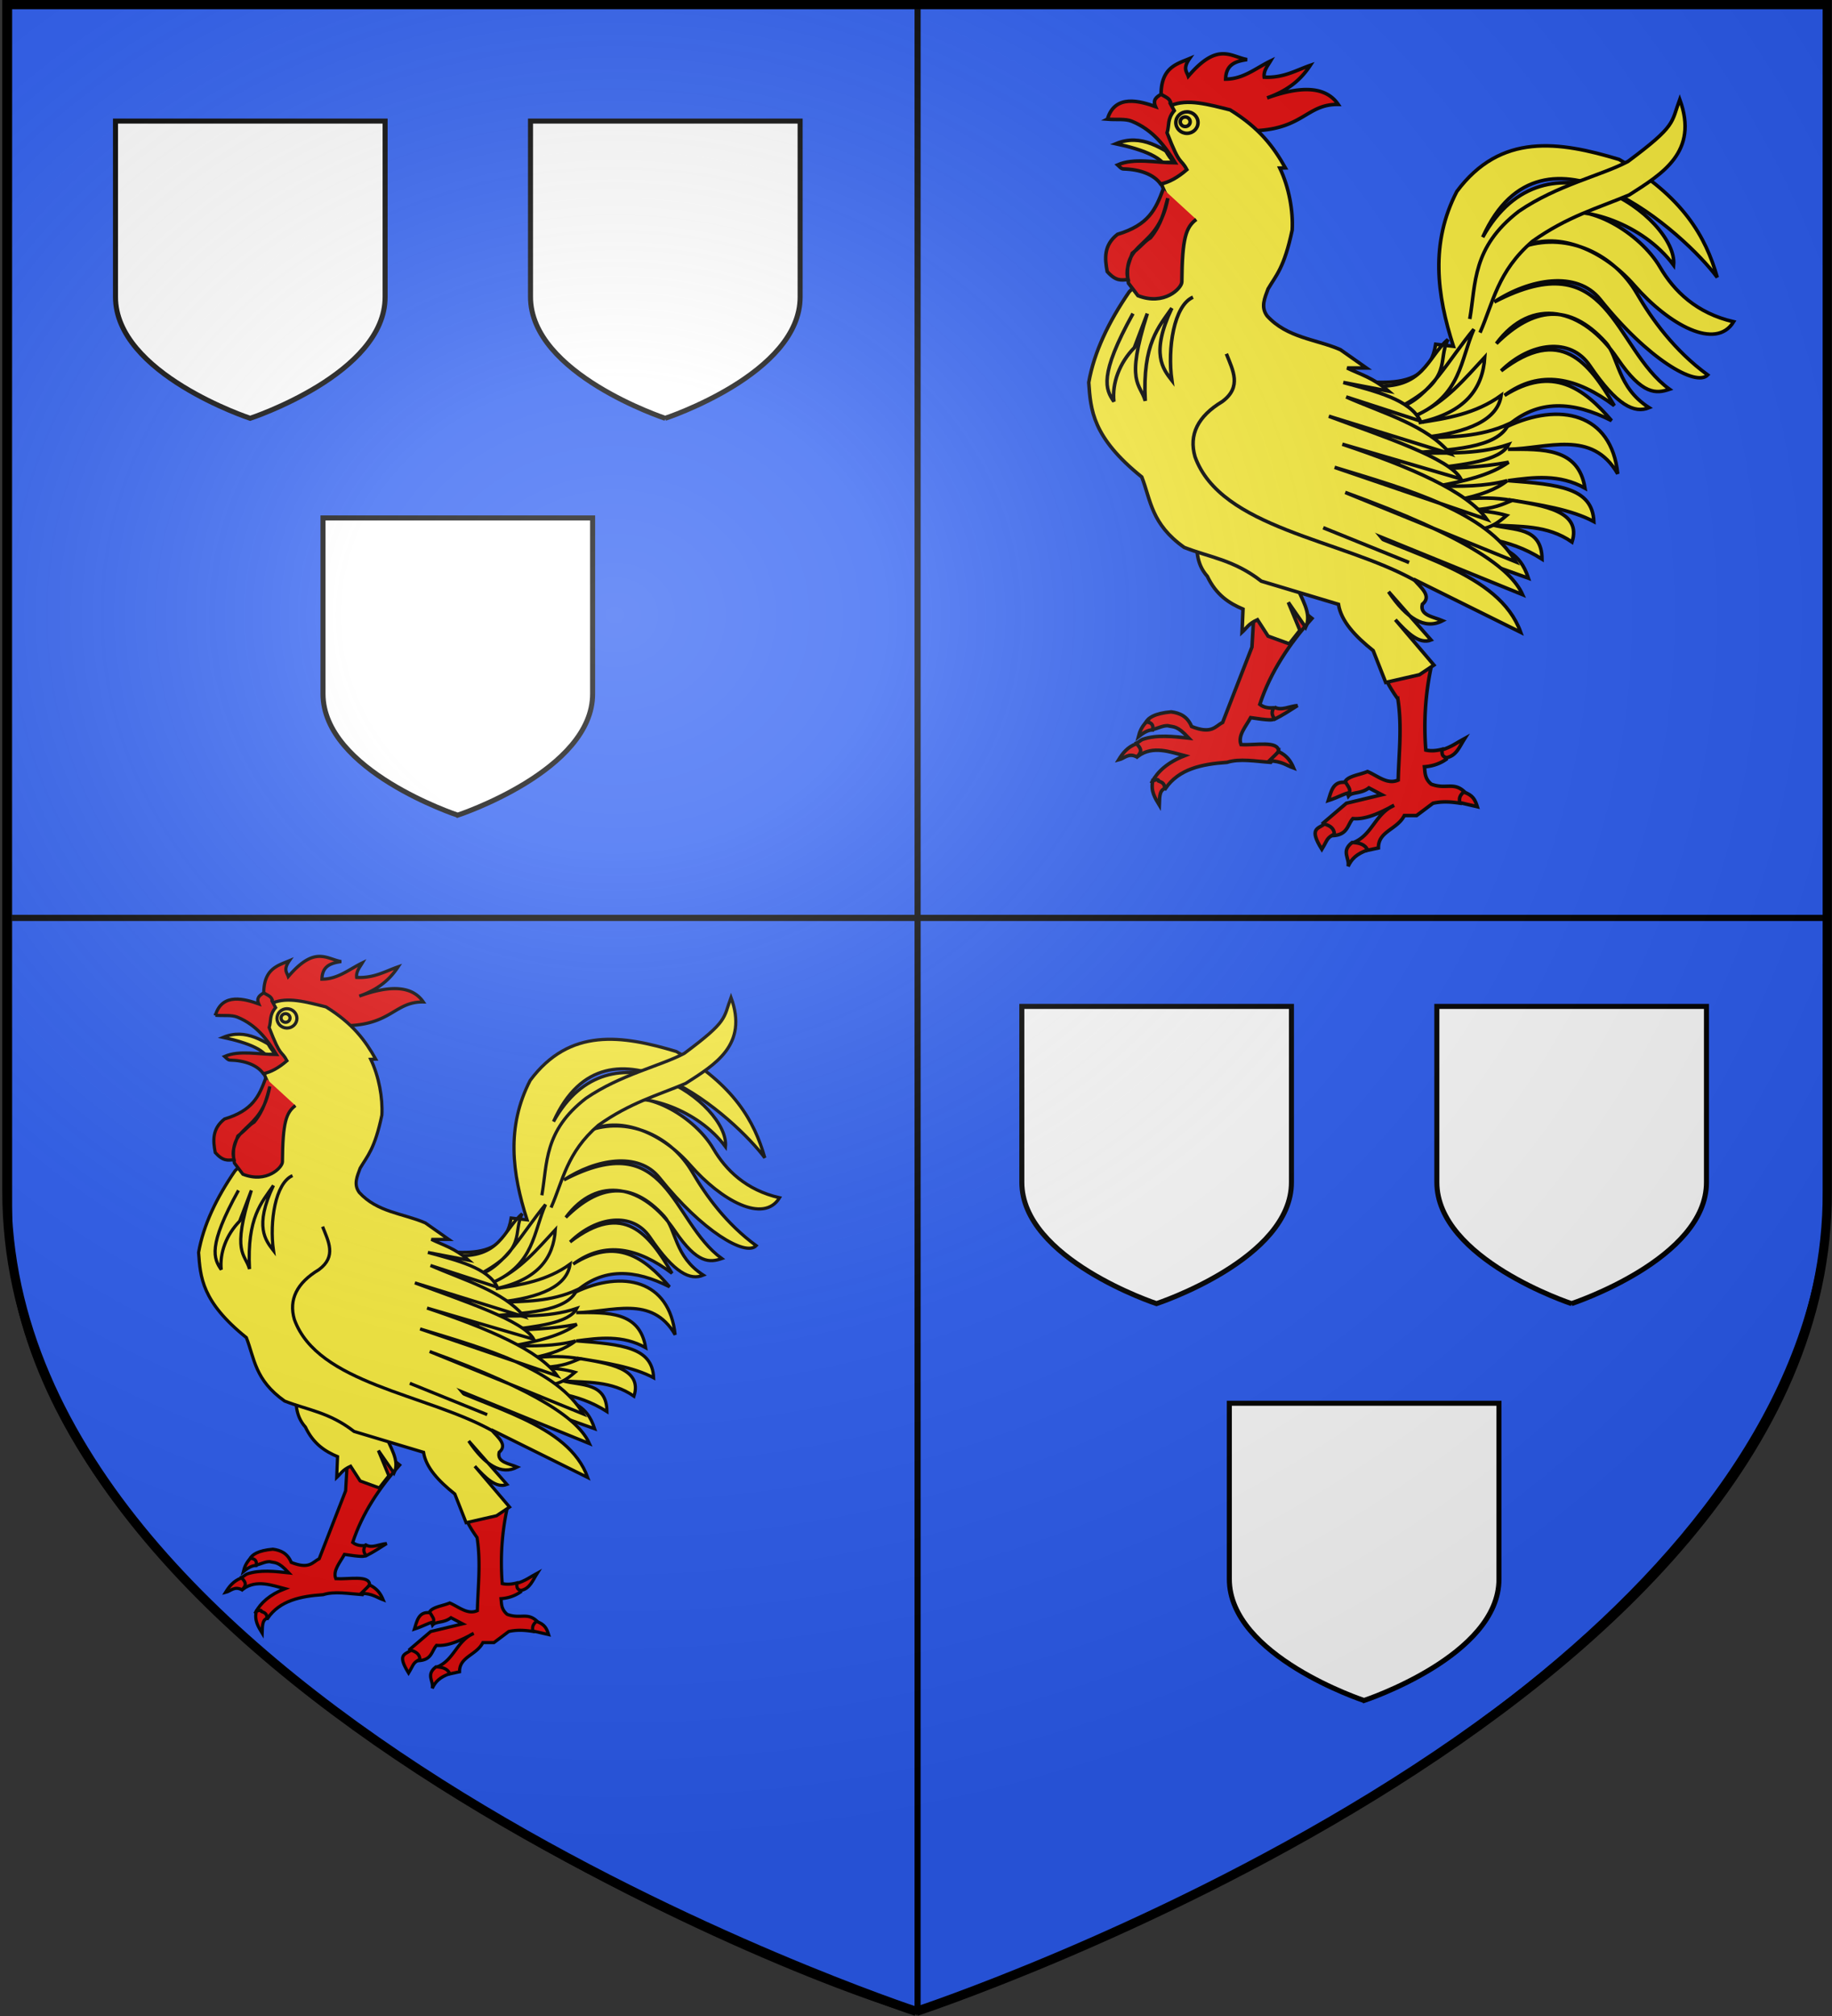
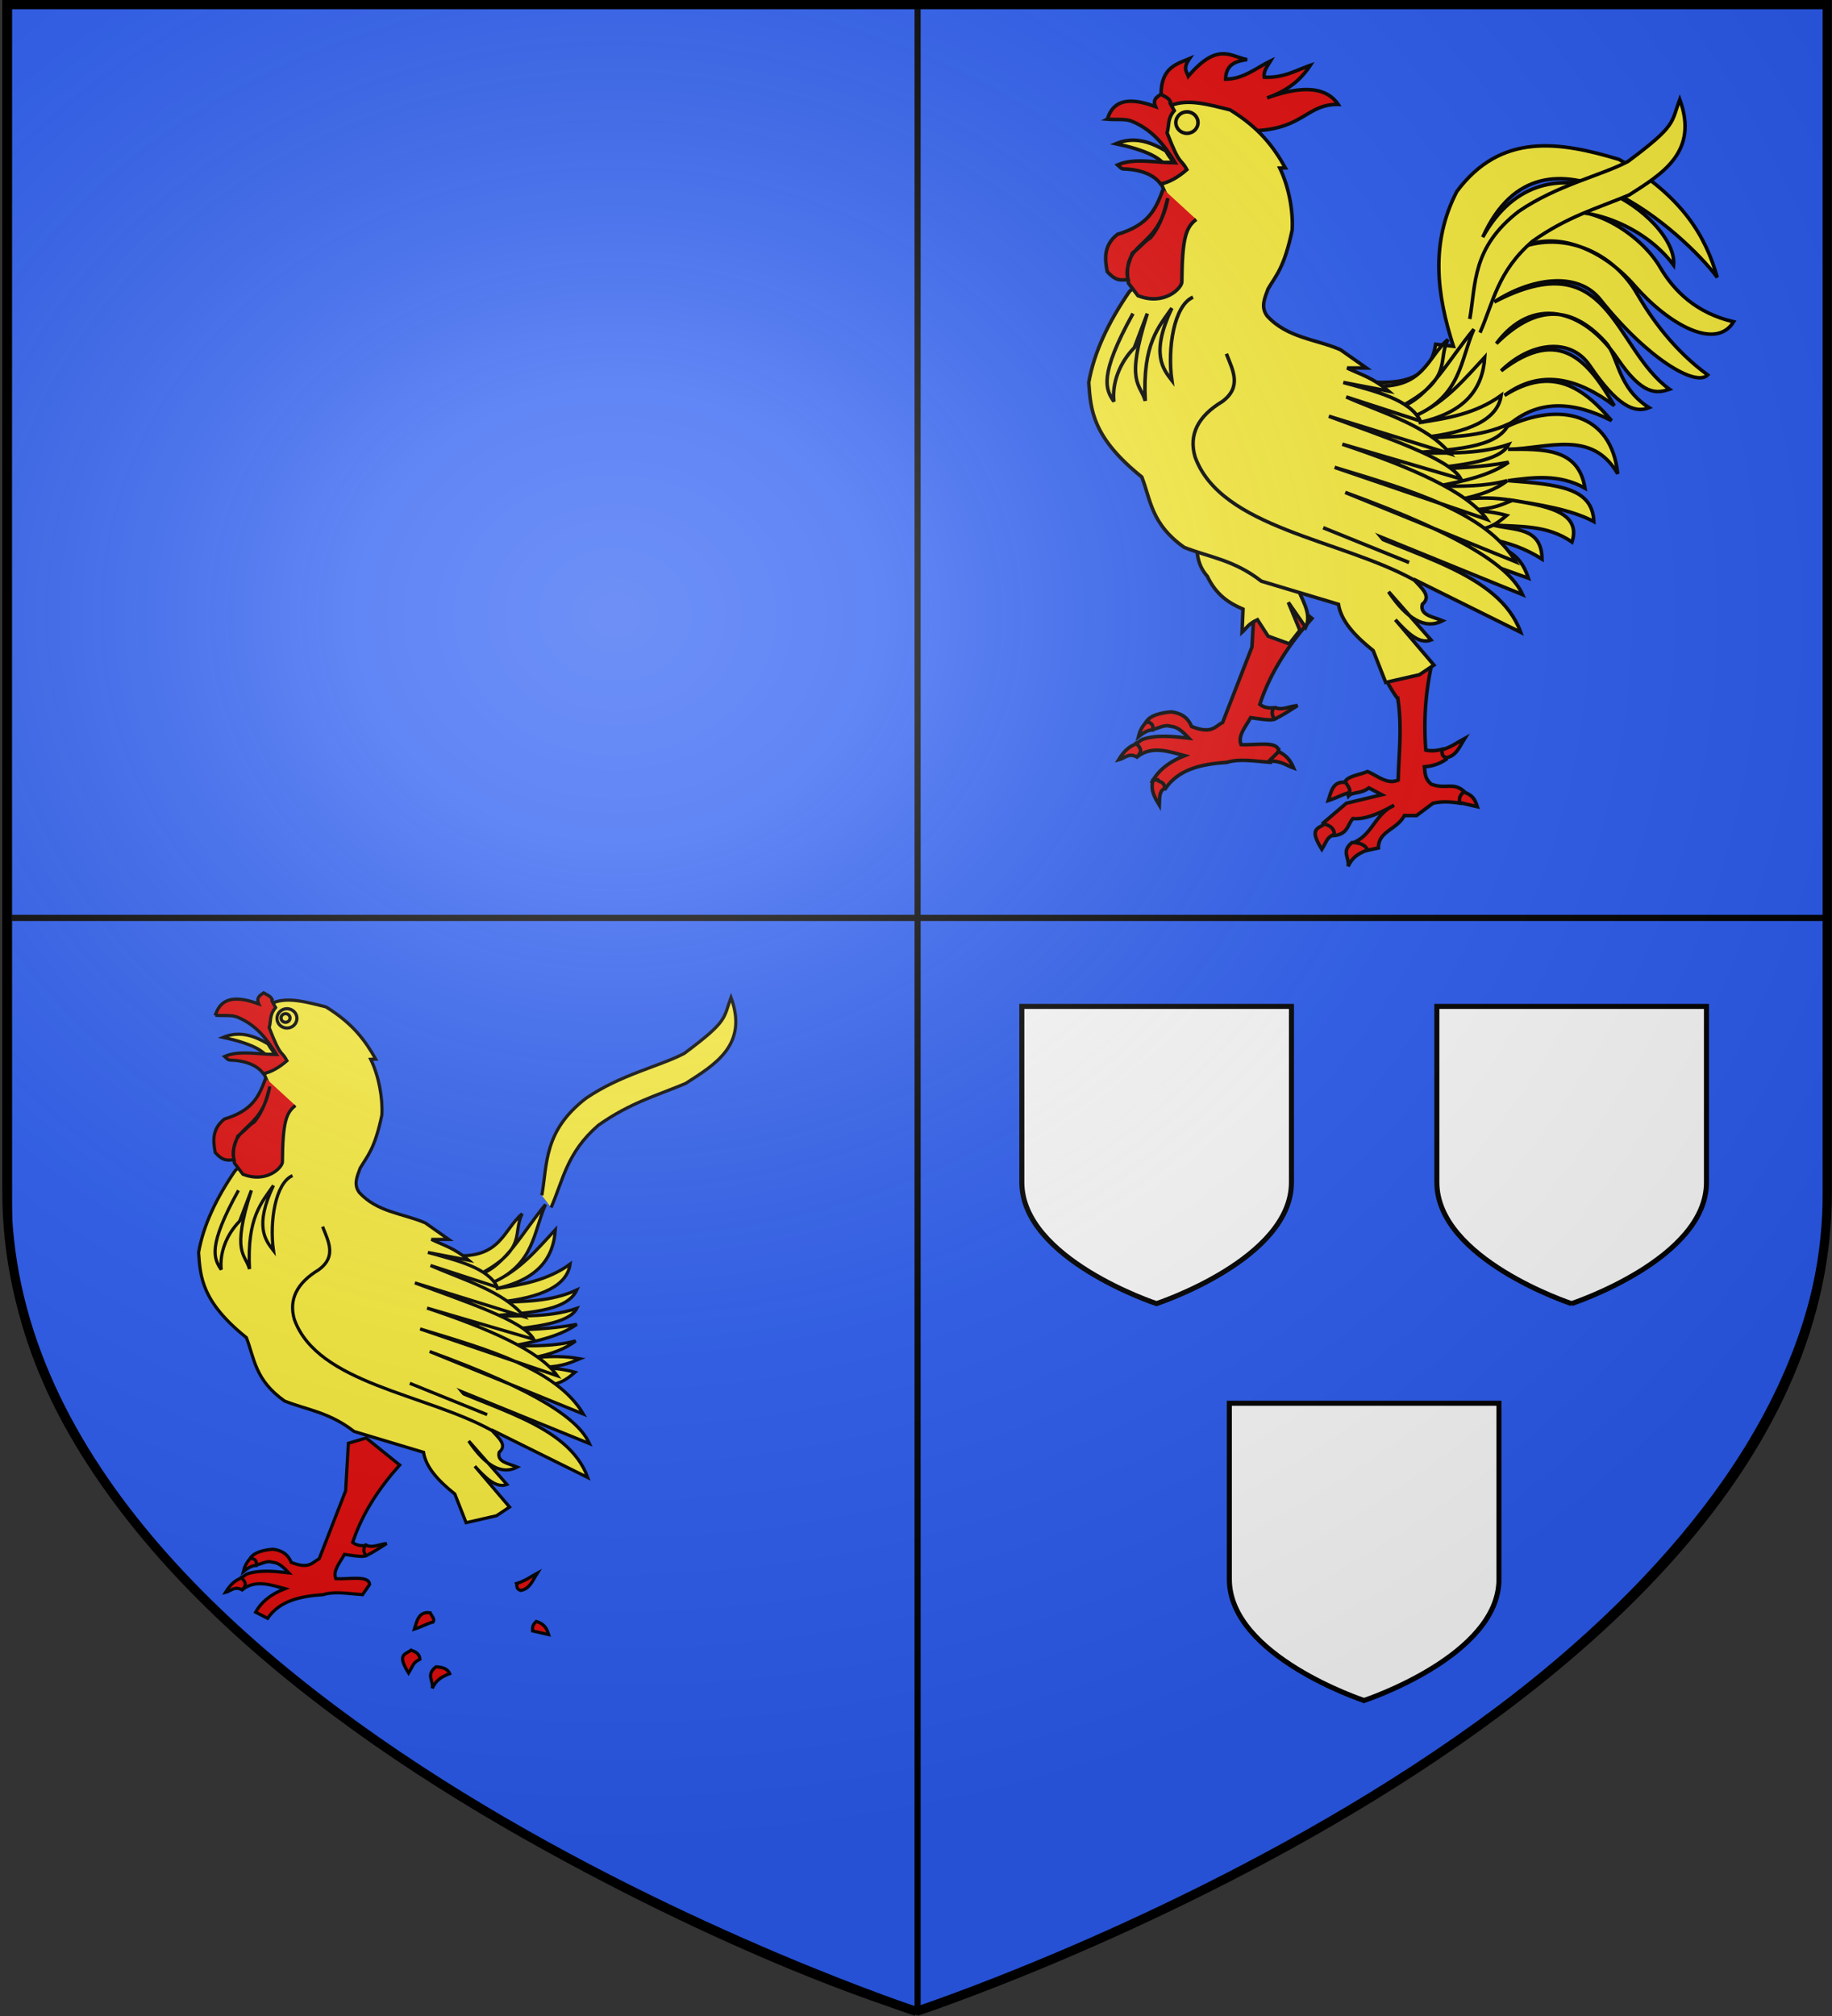
<svg xmlns="http://www.w3.org/2000/svg" xmlns:xlink="http://www.w3.org/1999/xlink" width="600" height="660" version="1.0">
  <rect width="100%" height="100%" fill="#333333" stroke="none" />
  <defs>
    <radialGradient xlink:href="#a" id="b" cx="276.81" cy="187.125" r="300" fx="276.81" fy="187.125" gradientTransform="matrix(1.551 0 0 1.35 -227.894 -51.264)" gradientUnits="userSpaceOnUse" />
    <linearGradient id="a">
      <stop offset="0" style="stop-color:#fff;stop-opacity:.314" />
      <stop offset=".19" style="stop-color:#fff;stop-opacity:.251" />
      <stop offset=".6" style="stop-color:#6b6b6b;stop-opacity:.125" />
      <stop offset="1" style="stop-color:#000;stop-opacity:.125" />
    </linearGradient>
  </defs>
  <g style="display:inline">
    <path d="M2.992 1.917H300.52v298.595H2.992zM300.52 1.917h297.528v298.595H300.52z" style="fill:#2b5df2;stroke:#000;stroke-width:2;stroke-linecap:round;stroke-linejoin:bevel;stroke-miterlimit:4;stroke-opacity:1;stroke-dasharray:none;stroke-dashoffset:0" />
    <path d="M2.992 300.512H300.52V658.7C251.866 645.52 6.457 542.784 2.992 400.145zM300.52 300.512H598.05v99.706C587.893 518.948 432.79 611.718 300.52 658.7z" style="fill:#2b5df2;stroke:#000;stroke-width:2;stroke-linecap:round;stroke-linejoin:bevel;stroke-miterlimit:4;stroke-opacity:1;stroke-dashoffset:0" />
  </g>
  <g style="display:inline">
    <g style="fill:#fcef3c;display:inline">
      <g style="fill:#fcef3c">
        <path d="M136.429 92.891c17.695-7.426 32.936 2.941 48.121 13.715l-12.03 5.293c-1.712-8.826-15.822-14.66-36.091-19.008z" style="fill:#fcef3c;fill-opacity:1;fill-rule:evenodd;stroke:#000;stroke-width:2.5;stroke-linecap:butt;stroke-linejoin:miter;stroke-miterlimit:4;stroke-opacity:1;stroke-dasharray:none" transform="matrix(.464 0 0 .464 302.18 3.955)" />
        <path d="m234.597 410.735-2.166 37.294-20.692 53.175c-5.387 2.746-7.53 8.52-21.895 2.887-2.953-7.167-8.295-9.558-14.437-10.346-11.71 1.059-16.291 4.212-18.24 7.92l4.74 4.635c3.778-.75 7.216-2.835 10.994-2.807 4.492 1.147 6.482-.365 15.018 8.779-11.195-1.193-22.55-2.538-32.574.84-1.473.496-3.191 2.355-4.65 2.786l1.361 9.08c10.568-7.745 22.913-2.83 32.84-.306-12.082 4.722-18.994 11.18-22.963 18.398l9.384 4.812c9.497-13.898 25.795-17.334 43.55-18.527 8.84-2.85 20.17-.725 30.798 0l5.534-7.94c-.28-7.554-16.363-3.953-26.467-4.572-2.488-6.336 3.322-12.672 6.771-19.008 24.873 3.71 14.413.43 16.015-6.86-3.231.058-6.492-.1-9.553-2.524 7.615-23.076 20.882-42.674 36.813-60.633l-26.226-21.173-13.955 4.09z" style="fill:#e20909;fill-opacity:1;fill-rule:evenodd;stroke:#000;stroke-width:2.5;stroke-linecap:butt;stroke-linejoin:miter;stroke-miterlimit:4;stroke-opacity:1;stroke-dasharray:none" transform="matrix(.464 0 0 .464 302.18 3.955)" />
        <path d="M192.092 368.853c2.146 9.755.182 19.509 8.848 29.263 6.223 13.138 15.36 18.993 25.18 23.139l-.68 16.333c3.204-2.949 4.414-5.898 10.888-8.847l7.486 11.57 14.972 5.444 7.486-9.528-8.167-19.736 12.25 17.694c4.82-10.208-3.444-20.416-6.806-30.624M275.019 256.986c36.244 2.268 81.11 16.26 87.1-22.617l12.512 1.444c-11.73-36.412-16.448-72.824 2.406-109.236 31.038-41.647 72.102-35.387 114.53-22.618 45.07 26.235 61.15 54.47 69.295 83.25-21.872-29.734-123.204-122.846-165.539-28.391 44.863-80.964 137.991-13.843 134.74 19.73-21.852-29.475-63.963-42.392-83.73-35.61 22.91-9.645 60.076 12.971 74.13 37.03 9.929 16.997 25.843 32.525 51.948 38.52-12.424 20.408-45.412 2.476-70.092-25.706-21.722-24.804-53.248-38.066-77.059-27.674 30.27-9.439 62.628 5.417 78.91 33.496 10.505 18.118 26.45 40.239 49.955 57.42-8.296 8.726-42.293-11.296-75.87-53.292-16.47-20.6-49.923-14.535-74.751 1.802 81.815-42.666 83.426 32.323 123.672 61.595-9.327 3.131-19.067 4.306-36.67-21.557-24.776-36.404-60.73-44.074-85.559-10.684 25.892-25.55 51.128-29.338 76.997-.988 9.614 10.536 8.032 31.62 30.796 46.222-10.283 4.247-22.695-1.394-41.903-29.773-13.531-19.992-41.68-16.63-62.521 3.787 42.052-32.411 61.774-6.057 79.882 24.543-26.404-19.764-52.353-25.877-77.476-7.219 33.748-21.315 55.763-5.296 75.551 17.805-27.17-13.7-52.068-15.446-74.107 4.331 37.539-17.84 74.032-9.572 78.438 33.204-18.169-31.614-49.81-17.76-77.476-17.324 24.55-.09 49.798-1.186 54.378 27.43-18.126-10.1-36.252-7.724-54.378-5.294 36.316 2.723 59.672 5.166 60.633 28.873-15.862-8.483-38.032-11.92-60.152-15.399 25.67 4.156 51.62 8.16 44.754 29.836-17.687-12.295-36.924-10.634-55.822-12.03 14.57 3.992 34.428.935 34.648 24.06-12.03-7.666-24.06-11.64-36.091-13.955 8.842 9.053 20.022 7.589 26.467 27.43l-40.423-14.437L275.02 256.986z" style="fill:#fcef3c;fill-opacity:1;fill-rule:evenodd;stroke:#000;stroke-width:2.5;stroke-linecap:butt;stroke-linejoin:miter;stroke-miterlimit:4;stroke-opacity:1;stroke-dasharray:none" transform="matrix(.464 0 0 .464 302.18 3.955)" />
        <path d="m344.795 447.307 14.196 14.437c-4.232 19.65-5.391 39.3-3.85 58.949 3.756.835 7.707.5 11.791-.633l2.549 7.171c-4.042 2.81-8.93 4.772-15.302 5.252.501 4.09.04 8.18 4.812 12.27 10.587 3.986 15.88-2.078 23.82 5.775l-3.127 7.7c-6.497-1.026-12.993-1.52-19.49 0l-11.549 8.662h-8.662c-5.152 10.017-18.46 10.992-18.286 22.858l-8.903 1.924-8.42-5.774c13.188-5.668 14.929-20.2 28.391-26.226-10.194 5.574-20.189 10.153-29.114 9.383-3.988 4.491-3.542 11.569-14.436 12.03l-6.497-8.902 16.362-13.955 25.023-6.015-9.143-4.813c-5.669 4.384-11.842 2.652-14.437 5.775l-2.887-8.662c.844-5.448 10.36-6.079 16.362-8.662 7.128 2.994 13.943 9.44 21.654 6.015.44-19.001 2.812-37.68-.24-57.264a106.723 106.723 0 0 1-2.84-4.105 91.431 91.431 0 0 1-3.897-6.482l-2.406-20.692 18.526-6.016zM174.568 64.82l-6.295-6.124c-.048-19.343 10.482-21.858 20.076-25.861-4.874 7.091-1.948 9.168-.85 12.42 20.815-24.382 29.733-13.862 41.513-11.74-7.8 1.154-14.918 3.159-15.142 13.781 12.549-.002 21.413-7.834 31.645-12.76-2.136 3.58-5.015 6.911-4.423 11.4 13.742.616 22.287-4.83 32.496-8.337-6.094 9.28-14.785 17.52-30.455 22.968 27.01-9.776 42.41-6.783 50.19 4.594-22.093-.327-24.585 17.202-58.867 18.545L174.568 64.82z" style="fill:#e20909;fill-opacity:1;fill-rule:evenodd;stroke:#000;stroke-width:2.5;stroke-linecap:butt;stroke-linejoin:miter;stroke-miterlimit:4;stroke-opacity:1;stroke-dasharray:none" transform="matrix(.464 0 0 .464 302.18 3.955)" />
        <path d="M316.885 263.723c37.057 2.658 38.8-19.776 53.896-32.722-7.831 15.303 4.57 27.17-33.685 47.64 19.835-5.732 35.027-34.674 51.971-54.859-9.563 21.674-8.776 46.532-41.384 61.115 21.674-9.81 34.793-26.037 49.084-41.385-1.464 21.883-13.229 39.028-46.678 46.197 20.042-3.04 40.066-6.179 58.227-19.249-2.339 16.986-22.538 26.318-56.302 29.836 20.73-.438 41.489-.462 61.595-9.625-7.93 17.438-41.075 18.065-71.22 20.693 23.74-.887 47.48 1.68 71.22-6.256-6.082 11.769-32.039 14.263-56.783 17.324 18.374-.681 36.552-1.035 56.783-4.812-13.092 9.204-31.265 13.327-50.046 16.842 16.361.106 32.723.409 49.084-3.85-7.664 6.11-19.285 10.572-34.648 13.474 13.956-1.764 26.628-1.604 38.016.482-6.835 2.774-12.443 5.812-27.91 6.737 8.49.812 16.835 1.772 24.06 3.85-6.14 5.13-11.93 10.447-27.429 10.586l-38.497-17.805-29.354-84.213z" style="fill:#fcef3c;fill-opacity:1;fill-rule:evenodd;stroke:#000;stroke-width:2.5;stroke-linecap:butt;stroke-linejoin:miter;stroke-miterlimit:4;stroke-opacity:1;stroke-dasharray:none" transform="matrix(.464 0 0 .464 302.18 3.955)" />
        <path d="M175.079 66.011c11.76-5.082 26.632-.817 41.953 3.004 21.003 12.962 30.783 26.332 38.99 40.916l-3.925.11c6.451 13.383 9.5 30.376 8.73 43.76-5.67 26.825-11.342 31.832-17.013 41.514-2.314 6.351-5.372 12.703-.68 19.055 14.187 15.57 34.312 16.299 51.72 23.819l18.375 12.93h-13.61c9.478 4.617 18.125 6.74 29.263 16.333l-31.986-6.125c23.129 6.307 47.163 12.11 54.444 27.222l-52.402-17.014c26.533 11.69 57.07 20.042 73.498 40.153l-85.748-26.542c39.316 14.745 85.054 29.49 93.234 44.236l-83.706-24.5c48.272 16.195 88.08 33.28 102.081 53.082l-107.526-36.749c52.739 16.064 106.938 31.236 127.942 66.693L298.257 338.91c86.045 31.258 116.886 53.53 125.22 72.138l-123.859-50.36c44.774 23.006 107.184 34.255 122.498 76.901l-75.54-37.43c4.957 5.898 13.17 11.796 6.125 17.694-1.903 7.856 7.731 8.79 14.291 11.57-12.703 6.614-25.407-1.642-38.11-20.417l29.944 34.027c-8.394 3.268-16.787-5.082-25.18-14.291l27.221 31.985-10.208 6.806-23.819 5.444-8.847-22.458c-12.658-10.14-22.664-20.722-24.5-32.666L239.05 401.52c-19.595-15.175-36.47-16.75-54.444-23.819-23.341-16.56-23.508-33.12-29.943-49.68-34.997-28.157-36.058-47.384-37.43-66.693 3.76-21.323 13.941-42.647 28.583-63.97 16.464-15.708 26.863-34.881 30.624-57.847l-7.486-17.013c1.972-6.693-4.43-19.983 9.295-15.54-15.807-16.948-7.679-28.036-3.17-44.348" style="fill:#fcef3c;fill-opacity:1;fill-rule:evenodd;stroke:#000;stroke-width:2.5;stroke-linecap:butt;stroke-linejoin:miter;stroke-miterlimit:4;stroke-opacity:1;stroke-dasharray:none" transform="matrix(.464 0 0 .464 302.18 3.955)" />
        <path d="M155.918 196.594c10.986 1.04 18.589-2.43 19.97-14.196" style="fill:#fcef3c;stroke:#000;stroke-width:2.5;stroke-linecap:butt;stroke-linejoin:miter;stroke-miterlimit:4;stroke-opacity:1;stroke-dasharray:none" transform="matrix(.464 0 0 .464 302.18 3.955)" />
        <path d="M267.438 368.615c0 4.394-3.675 7.955-8.208 7.955-4.532 0-8.207-3.561-8.207-7.955 0-4.393 3.675-7.955 8.207-7.955 4.533 0 8.208 3.562 8.208 7.955z" style="fill:#fcef3c;stroke:#000;stroke-width:2.624;stroke-miterlimit:4;stroke-opacity:1;stroke-dasharray:none" transform="matrix(.442 0 0 .442 274.152 -122.798)" />
        <path d="M169.805 124.878c-5.344 14.38-10.298 25.308-32.285 31.945-9.844 7.701-8.976 17.184-7.245 26.259 6.142 6.872 9.706 6.105 14.743 5.614-1.849-6.511.24-10.725 2.95-18.561 7.607-5.956 8.056-7.946 12.82-10.89 7.444-9.07 9.728-18.222 12.25-27.901-6.943 37.575-33.138 29.02-27.78 59.929l6.682 8.805c18.71 7.316 30.8-5.289 30.982-9.568.258-31.327 2.936-38.68 10.208-44.236" style="fill:#e20909;fill-opacity:1;fill-rule:evenodd;stroke:#000;stroke-width:2.5;stroke-linecap:butt;stroke-linejoin:miter;stroke-miterlimit:4;stroke-opacity:1;stroke-dasharray:none" transform="matrix(.464 0 0 .464 302.18 3.955)" />
-         <path d="M218.698 397.91c0 8.298-7.01 15.026-15.657 15.026-8.648 0-15.658-6.728-15.658-15.026 0-8.299 7.01-15.026 15.658-15.026 8.647 0 15.657 6.727 15.657 15.026z" style="fill:#fcef3c;stroke:#000;stroke-width:11.141;stroke-miterlimit:4;stroke-opacity:1;stroke-dasharray:none" transform="matrix(.104 0 0 .104 367.048 -1.515)" />
        <path d="M150.92 516.19c-6.425 2.408-9.749 6.753-12.59 11.4 4.128-.975 6.837-5.206 12.93-2.042 3.37-3.468 3.545-5.435-.34-9.357zM157.895 500.878c3.242.3 5.25 1.698 4.424 5.615-3.346-.045-6.692 2.112-10.038 4.764.913-3.651 2.443-7.179 5.614-10.379zM298.599 543.55c-9.137-1.381-10.414 6.982-12.271 12.753 7.855-2.566 9.954-4.411 14.677-5.534 1.505-1.945-.888-4.669-2.406-7.218zM283.68 572.905c-4.821 3.42-11.117 3.11-1.924 17.805 4.411-7.248 3.048-7.534 8.903-10.827-.397-4.255-3.405-5.9-6.978-6.978zM303.17 585.898c-8.153 6.313-1.564 11.098-2.887 16.842 2.525-5.394 6.063-8.718 13.715-11.549-1.69-3.951-5.964-5.172-10.828-5.293zM381.85 550.288c6.608 2.19 8.147 5.59 9.623 10.346l-12.511-2.887c.125-2.207-.858-4.046 2.887-7.46z" style="fill:#e20909;fill-opacity:1;fill-rule:evenodd;stroke:#000;stroke-width:2.5;stroke-linecap:butt;stroke-linejoin:miter;stroke-miterlimit:4;stroke-opacity:1;stroke-dasharray:none" transform="matrix(.464 0 0 .464 302.18 3.955)" />
        <path d="M214.386 241.106c4.564 11.597 11.12 23.327-2.888 33.685-17.328 10.426-23.735 23.42-19.248 38.979 18.206 50.533 103.05 58.228 154.951 87.1M148.459 212.714c-24.235 43.727-19.402 53.541-13.474 62.077-1.395-12.987 3.966-27.345 14.436-38.016l9.144-24.06c-15.771 49.615-4.892 49.17-1.444 61.595-2.118-40.552 9.736-52.307 18.767-65.445-15.228 32.16-6.198 42.992 0 51.009-3.186-22.751 1.462-52.885 14.918-58.709" style="fill:#fcef3c;stroke:#000;stroke-width:2.5;stroke-linecap:butt;stroke-linejoin:miter;stroke-miterlimit:4;stroke-opacity:1;stroke-dasharray:none" transform="matrix(.464 0 0 .464 302.18 3.955)" />
        <path d="M248.237 490.33c-2.43 3.345-1.75 6.067.34 8.507 5.296-2.601 10.69-6.163 15.993-9.528-5.453.378-11.718 4-16.333 1.021zM366.311 520.614c.732 1.916-.59 4.344 3.403 5.445 7.13-1.325 9.295-7.92 12.93-13.611-5.23 2.829-9.467 6.155-16.333 8.166z" style="fill:#e20909;fill-opacity:1;fill-rule:evenodd;stroke:#000;stroke-width:2.5;stroke-linecap:butt;stroke-linejoin:miter;stroke-miterlimit:4;stroke-opacity:1;stroke-dasharray:none" transform="matrix(.464 0 0 .464 302.18 3.955)" />
        <path d="M386.18 216.564c4.393-25.046 1.463-50.453 34.648-76.032 27.37-18.677 57.946-25.05 76.994-35.129 34.413-25.633 30.397-27.053 36.573-43.79 13.659 37.22-12.634 52.614-35.61 67.37-22.446 9.492-43.351 15.035-68.333 32.722-24.867 21.495-27.568 42.989-37.054 64.483" style="fill:#fcef3c;fill-opacity:1;fill-rule:evenodd;stroke:#000;stroke-width:2.5;stroke-linecap:butt;stroke-linejoin:miter;stroke-miterlimit:4;stroke-opacity:1;stroke-dasharray:none" transform="matrix(.464 0 0 .464 302.18 3.955)" />
        <path d="M162.489 542.221c1.42.017 3.872-1.69 4.083.34 1.62.73 4.33 1.15 4.253 5.275-4.126 1.674-3.499 7.046-3.742 11.74-3.08-5.081-6.365-10.07-4.594-17.354zM251.3 521.805c5.94 2.78 8.657 6.99 10.548 11.57-5.263-1.908-8.248-4.829-17.184-5.105l6.636-6.465z" style="fill:#e20909;fill-opacity:1;fill-rule:evenodd;stroke:#000;stroke-width:2.5;stroke-linecap:butt;stroke-linejoin:miter;stroke-miterlimit:4;stroke-opacity:1;stroke-dasharray:none" transform="matrix(.464 0 0 .464 302.18 3.955)" />
        <path d="m343.352 388.358-60.634-24.542" style="fill:#fcef3c;stroke:#000;stroke-width:2.5;stroke-linecap:butt;stroke-linejoin:miter;stroke-miterlimit:4;stroke-opacity:1;stroke-dasharray:none" transform="matrix(.464 0 0 .464 302.18 3.955)" />
        <path d="M130.413 75.568c6.628.545 12.46-.471 17.225 1.469 15.025 6.117 23.767 18.024 30.656 29.328-13.797-.064-29.157-3.648-40.662 1.444 1.267 1.13 2.445 2.825 4.103 2.864 11.872.276 21.593 4.033 26.213 10.61 5.854-1.116 12.032-4.498 18.527-10.105-4.652-8.662-4.592-1.62-13.955-25.986 1.684-5.213-.075-9.566 5.053-15.64l-2.888-5.293c.625-3.015-3.506-4.446-6.496-6.256-2.823 1.925-6 3.629-3.85 8.662-10.385-3.63-28.614-9.295-33.926 8.903z" style="fill:#e20909;fill-opacity:1;fill-rule:evenodd;stroke:#000;stroke-width:2.5;stroke-linecap:butt;stroke-linejoin:miter;stroke-miterlimit:4;stroke-opacity:1;stroke-dasharray:none" transform="matrix(.464 0 0 .464 302.18 3.955)" />
      </g>
    </g>
    <g style="fill:#fcef3c;display:inline">
      <g style="fill:#fcef3c">
        <path d="M136.429 92.891c17.695-7.426 32.936 2.941 48.121 13.715l-12.03 5.293c-1.712-8.826-15.822-14.66-36.091-19.008z" style="fill:#fcef3c;fill-opacity:1;fill-rule:evenodd;stroke:#000;stroke-width:2.5;stroke-linecap:butt;stroke-linejoin:miter;stroke-miterlimit:4;stroke-opacity:1;stroke-dasharray:none" transform="matrix(.418 0 0 .418 16.04 300.794)" />
        <path d="m234.597 410.735-2.166 37.294-20.692 53.175c-5.387 2.746-7.53 8.52-21.895 2.887-2.953-7.167-8.295-9.558-14.437-10.346-11.71 1.059-16.291 4.212-18.24 7.92l4.74 4.635c3.778-.75 7.216-2.835 10.994-2.807 4.492 1.147 6.482-.365 15.018 8.779-11.195-1.193-22.55-2.538-32.574.84-1.473.496-3.191 2.355-4.65 2.786l1.361 9.08c10.568-7.745 22.913-2.83 32.84-.306-12.082 4.722-18.994 11.18-22.963 18.398l9.384 4.812c9.497-13.898 25.795-17.334 43.55-18.527 8.84-2.85 20.17-.725 30.798 0l5.534-7.94c-.28-7.554-16.363-3.953-26.467-4.572-2.488-6.336 3.322-12.672 6.771-19.008 24.873 3.71 14.413.43 16.015-6.86-3.231.058-6.492-.1-9.553-2.524 7.615-23.076 20.882-42.674 36.813-60.633l-26.226-21.173-13.955 4.09z" style="fill:#e20909;fill-opacity:1;fill-rule:evenodd;stroke:#000;stroke-width:2.5;stroke-linecap:butt;stroke-linejoin:miter;stroke-miterlimit:4;stroke-opacity:1;stroke-dasharray:none" transform="matrix(.418 0 0 .418 16.04 300.794)" />
-         <path d="M192.092 368.853c2.146 9.755.182 19.509 8.848 29.263 6.223 13.138 15.36 18.993 25.18 23.139l-.68 16.333c3.204-2.949 4.414-5.898 10.888-8.847l7.486 11.57 14.972 5.444 7.486-9.528-8.167-19.736 12.25 17.694c4.82-10.208-3.444-20.416-6.806-30.624M275.019 256.986c36.244 2.268 81.11 16.26 87.1-22.617l12.512 1.444c-11.73-36.412-16.448-72.824 2.406-109.236 31.038-41.647 72.102-35.387 114.53-22.618 45.07 26.235 61.15 54.47 69.295 83.25-21.872-29.734-123.204-122.846-165.539-28.391 44.863-80.964 137.991-13.843 134.74 19.73-21.852-29.475-63.963-42.392-83.73-35.61 22.91-9.645 60.076 12.971 74.13 37.03 9.929 16.997 25.843 32.525 51.948 38.52-12.424 20.408-45.412 2.476-70.092-25.706-21.722-24.804-53.248-38.066-77.059-27.674 30.27-9.439 62.628 5.417 78.91 33.496 10.505 18.118 26.45 40.239 49.955 57.42-8.296 8.726-42.293-11.296-75.87-53.292-16.47-20.6-49.923-14.535-74.751 1.802 81.815-42.666 83.426 32.323 123.672 61.595-9.327 3.131-19.067 4.306-36.67-21.557-24.776-36.404-60.73-44.074-85.559-10.684 25.892-25.55 51.128-29.338 76.997-.988 9.614 10.536 8.032 31.62 30.796 46.222-10.283 4.247-22.695-1.394-41.903-29.773-13.531-19.992-41.68-16.63-62.521 3.787 42.052-32.411 61.774-6.057 79.882 24.543-26.404-19.764-52.353-25.877-77.476-7.219 33.748-21.315 55.763-5.296 75.551 17.805-27.17-13.7-52.068-15.446-74.107 4.331 37.539-17.84 74.032-9.572 78.438 33.204-18.169-31.614-49.81-17.76-77.476-17.324 24.55-.09 49.798-1.186 54.378 27.43-18.126-10.1-36.252-7.724-54.378-5.294 36.316 2.723 59.672 5.166 60.633 28.873-15.862-8.483-38.032-11.92-60.152-15.399 25.67 4.156 51.62 8.16 44.754 29.836-17.687-12.295-36.924-10.634-55.822-12.03 14.57 3.992 34.428.935 34.648 24.06-12.03-7.666-24.06-11.64-36.091-13.955 8.842 9.053 20.022 7.589 26.467 27.43l-40.423-14.437L275.02 256.986z" style="fill:#fcef3c;fill-opacity:1;fill-rule:evenodd;stroke:#000;stroke-width:2.5;stroke-linecap:butt;stroke-linejoin:miter;stroke-miterlimit:4;stroke-opacity:1;stroke-dasharray:none" transform="matrix(.418 0 0 .418 16.04 300.794)" />
-         <path d="m344.795 447.307 14.196 14.437c-4.232 19.65-5.391 39.3-3.85 58.949 3.756.835 7.707.5 11.791-.633l2.549 7.171c-4.042 2.81-8.93 4.772-15.302 5.252.501 4.09.04 8.18 4.812 12.27 10.587 3.986 15.88-2.078 23.82 5.775l-3.127 7.7c-6.497-1.026-12.993-1.52-19.49 0l-11.549 8.662h-8.662c-5.152 10.017-18.46 10.992-18.286 22.858l-8.903 1.924-8.42-5.774c13.188-5.668 14.929-20.2 28.391-26.226-10.194 5.574-20.189 10.153-29.114 9.383-3.988 4.491-3.542 11.569-14.436 12.03l-6.497-8.902 16.362-13.955 25.023-6.015-9.143-4.813c-5.669 4.384-11.842 2.652-14.437 5.775l-2.887-8.662c.844-5.448 10.36-6.079 16.362-8.662 7.128 2.994 13.943 9.44 21.654 6.015.44-19.001 2.812-37.68-.24-57.264a106.723 106.723 0 0 1-2.84-4.105 91.431 91.431 0 0 1-3.897-6.482l-2.406-20.692 18.526-6.016zM174.568 64.82l-6.295-6.124c-.048-19.343 10.482-21.858 20.076-25.861-4.874 7.091-1.948 9.168-.85 12.42 20.815-24.382 29.733-13.862 41.513-11.74-7.8 1.154-14.918 3.159-15.142 13.781 12.549-.002 21.413-7.834 31.645-12.76-2.136 3.58-5.015 6.911-4.423 11.4 13.742.616 22.287-4.83 32.496-8.337-6.094 9.28-14.785 17.52-30.455 22.968 27.01-9.776 42.41-6.783 50.19 4.594-22.093-.327-24.585 17.202-58.867 18.545L174.568 64.82z" style="fill:#e20909;fill-opacity:1;fill-rule:evenodd;stroke:#000;stroke-width:2.5;stroke-linecap:butt;stroke-linejoin:miter;stroke-miterlimit:4;stroke-opacity:1;stroke-dasharray:none" transform="matrix(.418 0 0 .418 16.04 300.794)" />
        <path d="M316.885 263.723c37.057 2.658 38.8-19.776 53.896-32.722-7.831 15.303 4.57 27.17-33.685 47.64 19.835-5.732 35.027-34.674 51.971-54.859-9.563 21.674-8.776 46.532-41.384 61.115 21.674-9.81 34.793-26.037 49.084-41.385-1.464 21.883-13.229 39.028-46.678 46.197 20.042-3.04 40.066-6.179 58.227-19.249-2.339 16.986-22.538 26.318-56.302 29.836 20.73-.438 41.489-.462 61.595-9.625-7.93 17.438-41.075 18.065-71.22 20.693 23.74-.887 47.48 1.68 71.22-6.256-6.082 11.769-32.039 14.263-56.783 17.324 18.374-.681 36.552-1.035 56.783-4.812-13.092 9.204-31.265 13.327-50.046 16.842 16.361.106 32.723.409 49.084-3.85-7.664 6.11-19.285 10.572-34.648 13.474 13.956-1.764 26.628-1.604 38.016.482-6.835 2.774-12.443 5.812-27.91 6.737 8.49.812 16.835 1.772 24.06 3.85-6.14 5.13-11.93 10.447-27.429 10.586l-38.497-17.805-29.354-84.213z" style="fill:#fcef3c;fill-opacity:1;fill-rule:evenodd;stroke:#000;stroke-width:2.5;stroke-linecap:butt;stroke-linejoin:miter;stroke-miterlimit:4;stroke-opacity:1;stroke-dasharray:none" transform="matrix(.418 0 0 .418 16.04 300.794)" />
        <path d="M175.079 66.011c11.76-5.082 26.632-.817 41.953 3.004 21.003 12.962 30.783 26.332 38.99 40.916l-3.925.11c6.451 13.383 9.5 30.376 8.73 43.76-5.67 26.825-11.342 31.832-17.013 41.514-2.314 6.351-5.372 12.703-.68 19.055 14.187 15.57 34.312 16.299 51.72 23.819l18.375 12.93h-13.61c9.478 4.617 18.125 6.74 29.263 16.333l-31.986-6.125c23.129 6.307 47.163 12.11 54.444 27.222l-52.402-17.014c26.533 11.69 57.07 20.042 73.498 40.153l-85.748-26.542c39.316 14.745 85.054 29.49 93.234 44.236l-83.706-24.5c48.272 16.195 88.08 33.28 102.081 53.082l-107.526-36.749c52.739 16.064 106.938 31.236 127.942 66.693L298.257 338.91c86.045 31.258 116.886 53.53 125.22 72.138l-123.859-50.36c44.774 23.006 107.184 34.255 122.498 76.901l-75.54-37.43c4.957 5.898 13.17 11.796 6.125 17.694-1.903 7.856 7.731 8.79 14.291 11.57-12.703 6.614-25.407-1.642-38.11-20.417l29.944 34.027c-8.394 3.268-16.787-5.082-25.18-14.291l27.221 31.985-10.208 6.806-23.819 5.444-8.847-22.458c-12.658-10.14-22.664-20.722-24.5-32.666L239.05 401.52c-19.595-15.175-36.47-16.75-54.444-23.819-23.341-16.56-23.508-33.12-29.943-49.68-34.997-28.157-36.058-47.384-37.43-66.693 3.76-21.323 13.941-42.647 28.583-63.97 16.464-15.708 26.863-34.881 30.624-57.847l-7.486-17.013c1.972-6.693-4.43-19.983 9.295-15.54-15.807-16.948-7.679-28.036-3.17-44.348" style="fill:#fcef3c;fill-opacity:1;fill-rule:evenodd;stroke:#000;stroke-width:2.5;stroke-linecap:butt;stroke-linejoin:miter;stroke-miterlimit:4;stroke-opacity:1;stroke-dasharray:none" transform="matrix(.418 0 0 .418 16.04 300.794)" />
        <path d="M155.918 196.594c10.986 1.04 18.589-2.43 19.97-14.196" style="fill:#fcef3c;stroke:#000;stroke-width:2.5;stroke-linecap:butt;stroke-linejoin:miter;stroke-miterlimit:4;stroke-opacity:1;stroke-dasharray:none" transform="matrix(.418 0 0 .418 16.04 300.794)" />
        <path d="M267.438 368.615c0 4.394-3.675 7.955-8.208 7.955-4.532 0-8.207-3.561-8.207-7.955 0-4.393 3.675-7.955 8.207-7.955 4.533 0 8.208 3.562 8.208 7.955z" style="fill:#fcef3c;stroke:#000;stroke-width:2.624;stroke-miterlimit:4;stroke-opacity:1;stroke-dasharray:none" transform="matrix(.398 0 0 .398 -9.19 186.692)" />
        <path d="M169.805 124.878c-5.344 14.38-10.298 25.308-32.285 31.945-9.844 7.701-8.976 17.184-7.245 26.259 6.142 6.872 9.706 6.105 14.743 5.614-1.849-6.511.24-10.725 2.95-18.561 7.607-5.956 8.056-7.946 12.82-10.89 7.444-9.07 9.728-18.222 12.25-27.901-6.943 37.575-33.138 29.02-27.78 59.929l6.682 8.805c18.71 7.316 30.8-5.289 30.982-9.568.258-31.327 2.936-38.68 10.208-44.236" style="fill:#e20909;fill-opacity:1;fill-rule:evenodd;stroke:#000;stroke-width:2.5;stroke-linecap:butt;stroke-linejoin:miter;stroke-miterlimit:4;stroke-opacity:1;stroke-dasharray:none" transform="matrix(.418 0 0 .418 16.04 300.794)" />
        <path d="M218.698 397.91c0 8.298-7.01 15.026-15.657 15.026-8.648 0-15.658-6.728-15.658-15.026 0-8.299 7.01-15.026 15.658-15.026 8.647 0 15.657 6.727 15.657 15.026z" style="fill:#fcef3c;stroke:#000;stroke-width:11.141;stroke-miterlimit:4;stroke-opacity:1;stroke-dasharray:none" transform="translate(74.434 295.87) scale(.094)" />
        <path d="M150.92 516.19c-6.425 2.408-9.749 6.753-12.59 11.4 4.128-.975 6.837-5.206 12.93-2.042 3.37-3.468 3.545-5.435-.34-9.357zM157.895 500.878c3.242.3 5.25 1.698 4.424 5.615-3.346-.045-6.692 2.112-10.038 4.764.913-3.651 2.443-7.179 5.614-10.379zM298.599 543.55c-9.137-1.381-10.414 6.982-12.271 12.753 7.855-2.566 9.954-4.411 14.677-5.534 1.505-1.945-.888-4.669-2.406-7.218zM283.68 572.905c-4.821 3.42-11.117 3.11-1.924 17.805 4.411-7.248 3.048-7.534 8.903-10.827-.397-4.255-3.405-5.9-6.978-6.978zM303.17 585.898c-8.153 6.313-1.564 11.098-2.887 16.842 2.525-5.394 6.063-8.718 13.715-11.549-1.69-3.951-5.964-5.172-10.828-5.293zM381.85 550.288c6.608 2.19 8.147 5.59 9.623 10.346l-12.511-2.887c.125-2.207-.858-4.046 2.887-7.46z" style="fill:#e20909;fill-opacity:1;fill-rule:evenodd;stroke:#000;stroke-width:2.5;stroke-linecap:butt;stroke-linejoin:miter;stroke-miterlimit:4;stroke-opacity:1;stroke-dasharray:none" transform="matrix(.418 0 0 .418 16.04 300.794)" />
        <path d="M214.386 241.106c4.564 11.597 11.12 23.327-2.888 33.685-17.328 10.426-23.735 23.42-19.248 38.979 18.206 50.533 103.05 58.228 154.951 87.1M148.459 212.714c-24.235 43.727-19.402 53.541-13.474 62.077-1.395-12.987 3.966-27.345 14.436-38.016l9.144-24.06c-15.771 49.615-4.892 49.17-1.444 61.595-2.118-40.552 9.736-52.307 18.767-65.445-15.228 32.16-6.198 42.992 0 51.009-3.186-22.751 1.462-52.885 14.918-58.709" style="fill:#fcef3c;stroke:#000;stroke-width:2.5;stroke-linecap:butt;stroke-linejoin:miter;stroke-miterlimit:4;stroke-opacity:1;stroke-dasharray:none" transform="matrix(.418 0 0 .418 16.04 300.794)" />
        <path d="M248.237 490.33c-2.43 3.345-1.75 6.067.34 8.507 5.296-2.601 10.69-6.163 15.993-9.528-5.453.378-11.718 4-16.333 1.021zM366.311 520.614c.732 1.916-.59 4.344 3.403 5.445 7.13-1.325 9.295-7.92 12.93-13.611-5.23 2.829-9.467 6.155-16.333 8.166z" style="fill:#e20909;fill-opacity:1;fill-rule:evenodd;stroke:#000;stroke-width:2.5;stroke-linecap:butt;stroke-linejoin:miter;stroke-miterlimit:4;stroke-opacity:1;stroke-dasharray:none" transform="matrix(.418 0 0 .418 16.04 300.794)" />
        <path d="M386.18 216.564c4.393-25.046 1.463-50.453 34.648-76.032 27.37-18.677 57.946-25.05 76.994-35.129 34.413-25.633 30.397-27.053 36.573-43.79 13.659 37.22-12.634 52.614-35.61 67.37-22.446 9.492-43.351 15.035-68.333 32.722-24.867 21.495-27.568 42.989-37.054 64.483" style="fill:#fcef3c;fill-opacity:1;fill-rule:evenodd;stroke:#000;stroke-width:2.5;stroke-linecap:butt;stroke-linejoin:miter;stroke-miterlimit:4;stroke-opacity:1;stroke-dasharray:none" transform="matrix(.418 0 0 .418 16.04 300.794)" />
-         <path d="M162.489 542.221c1.42.017 3.872-1.69 4.083.34 1.62.73 4.33 1.15 4.253 5.275-4.126 1.674-3.499 7.046-3.742 11.74-3.08-5.081-6.365-10.07-4.594-17.354zM251.3 521.805c5.94 2.78 8.657 6.99 10.548 11.57-5.263-1.908-8.248-4.829-17.184-5.105l6.636-6.465z" style="fill:#e20909;fill-opacity:1;fill-rule:evenodd;stroke:#000;stroke-width:2.5;stroke-linecap:butt;stroke-linejoin:miter;stroke-miterlimit:4;stroke-opacity:1;stroke-dasharray:none" transform="matrix(.418 0 0 .418 16.04 300.794)" />
        <path d="m343.352 388.358-60.634-24.542" style="fill:#fcef3c;stroke:#000;stroke-width:2.5;stroke-linecap:butt;stroke-linejoin:miter;stroke-miterlimit:4;stroke-opacity:1;stroke-dasharray:none" transform="matrix(.418 0 0 .418 16.04 300.794)" />
        <path d="M130.413 75.568c6.628.545 12.46-.471 17.225 1.469 15.025 6.117 23.767 18.024 30.656 29.328-13.797-.064-29.157-3.648-40.662 1.444 1.267 1.13 2.445 2.825 4.103 2.864 11.872.276 21.593 4.033 26.213 10.61 5.854-1.116 12.032-4.498 18.527-10.105-4.652-8.662-4.592-1.62-13.955-25.986 1.684-5.213-.075-9.566 5.053-15.64l-2.888-5.293c.625-3.015-3.506-4.446-6.496-6.256-2.823 1.925-6 3.629-3.85 8.662-10.385-3.63-28.614-9.295-33.926 8.903z" style="fill:#e20909;fill-opacity:1;fill-rule:evenodd;stroke:#000;stroke-width:2.5;stroke-linecap:butt;stroke-linejoin:miter;stroke-miterlimit:4;stroke-opacity:1;stroke-dasharray:none" transform="matrix(.418 0 0 .418 16.04 300.794)" />
      </g>
    </g>
-     <path d="M81.936 136.942s44.292-14.563 44.191-39.767v-57.54H37.825v57.54c-.036 25.246 44.11 39.767 44.11 39.767zM217.86 136.942s44.292-14.563 44.191-39.767v-57.54H173.75v57.54c-.036 25.246 44.111 39.767 44.111 39.767zM149.898 266.87s44.292-14.564 44.191-39.767v-57.54h-88.302v57.54c-.036 25.246 44.11 39.766 44.11 39.766z" style="fill:#fff;stroke:#000;stroke-width:1.651;stroke-linecap:square;stroke-linejoin:miter;stroke-miterlimit:4;stroke-opacity:1;stroke-dasharray:none;display:inline" />
    <path d="M81.936 136.942s44.292-14.563 44.191-39.767v-57.54H37.825v57.54c-.036 25.246 44.11 39.767 44.11 39.767zM217.86 136.942s44.292-14.563 44.191-39.767v-57.54H173.75v57.54c-.036 25.246 44.111 39.767 44.111 39.767zM149.898 266.87s44.292-14.564 44.191-39.767v-57.54h-88.302v57.54c-.036 25.246 44.11 39.766 44.11 39.766z" style="fill:#fff;stroke:#000;stroke-width:1.651;stroke-linecap:square;stroke-linejoin:miter;stroke-miterlimit:4;stroke-opacity:1;stroke-dasharray:none;display:inline" transform="translate(296.835 289.839)" />
  </g>
  <g style="display:inline">
    <path d="M1.619 1.5 1.5 390.231c.143 82.703 70.544 143.61 102.342 165.959 31.799 22.35 76.617 51.282 104.62 64.83 28.005 13.549 64.774 28.914 91.405 37.48 30.165-9.6 50.382-18.924 82.486-34.22 32.105-15.296 75.132-39.708 117.568-70.828 42.437-31.12 98.076-89.67 98.579-163.744L597.072 1.5H1.619z" style="fill:url(#b);fill-opacity:1;fill-rule:evenodd;stroke:none" />
  </g>
  <g style="display:inline">
    <path d="M300.082 658.5S599.136 560.173 598.456 390V1.5H2.25V390c-.24 170.459 297.833 268.5 297.833 268.5z" style="fill:none;stroke:#000;stroke-width:3;stroke-linecap:square;stroke-linejoin:miter;stroke-miterlimit:4;stroke-opacity:1;stroke-dasharray:none;display:inline" />
  </g>
</svg>